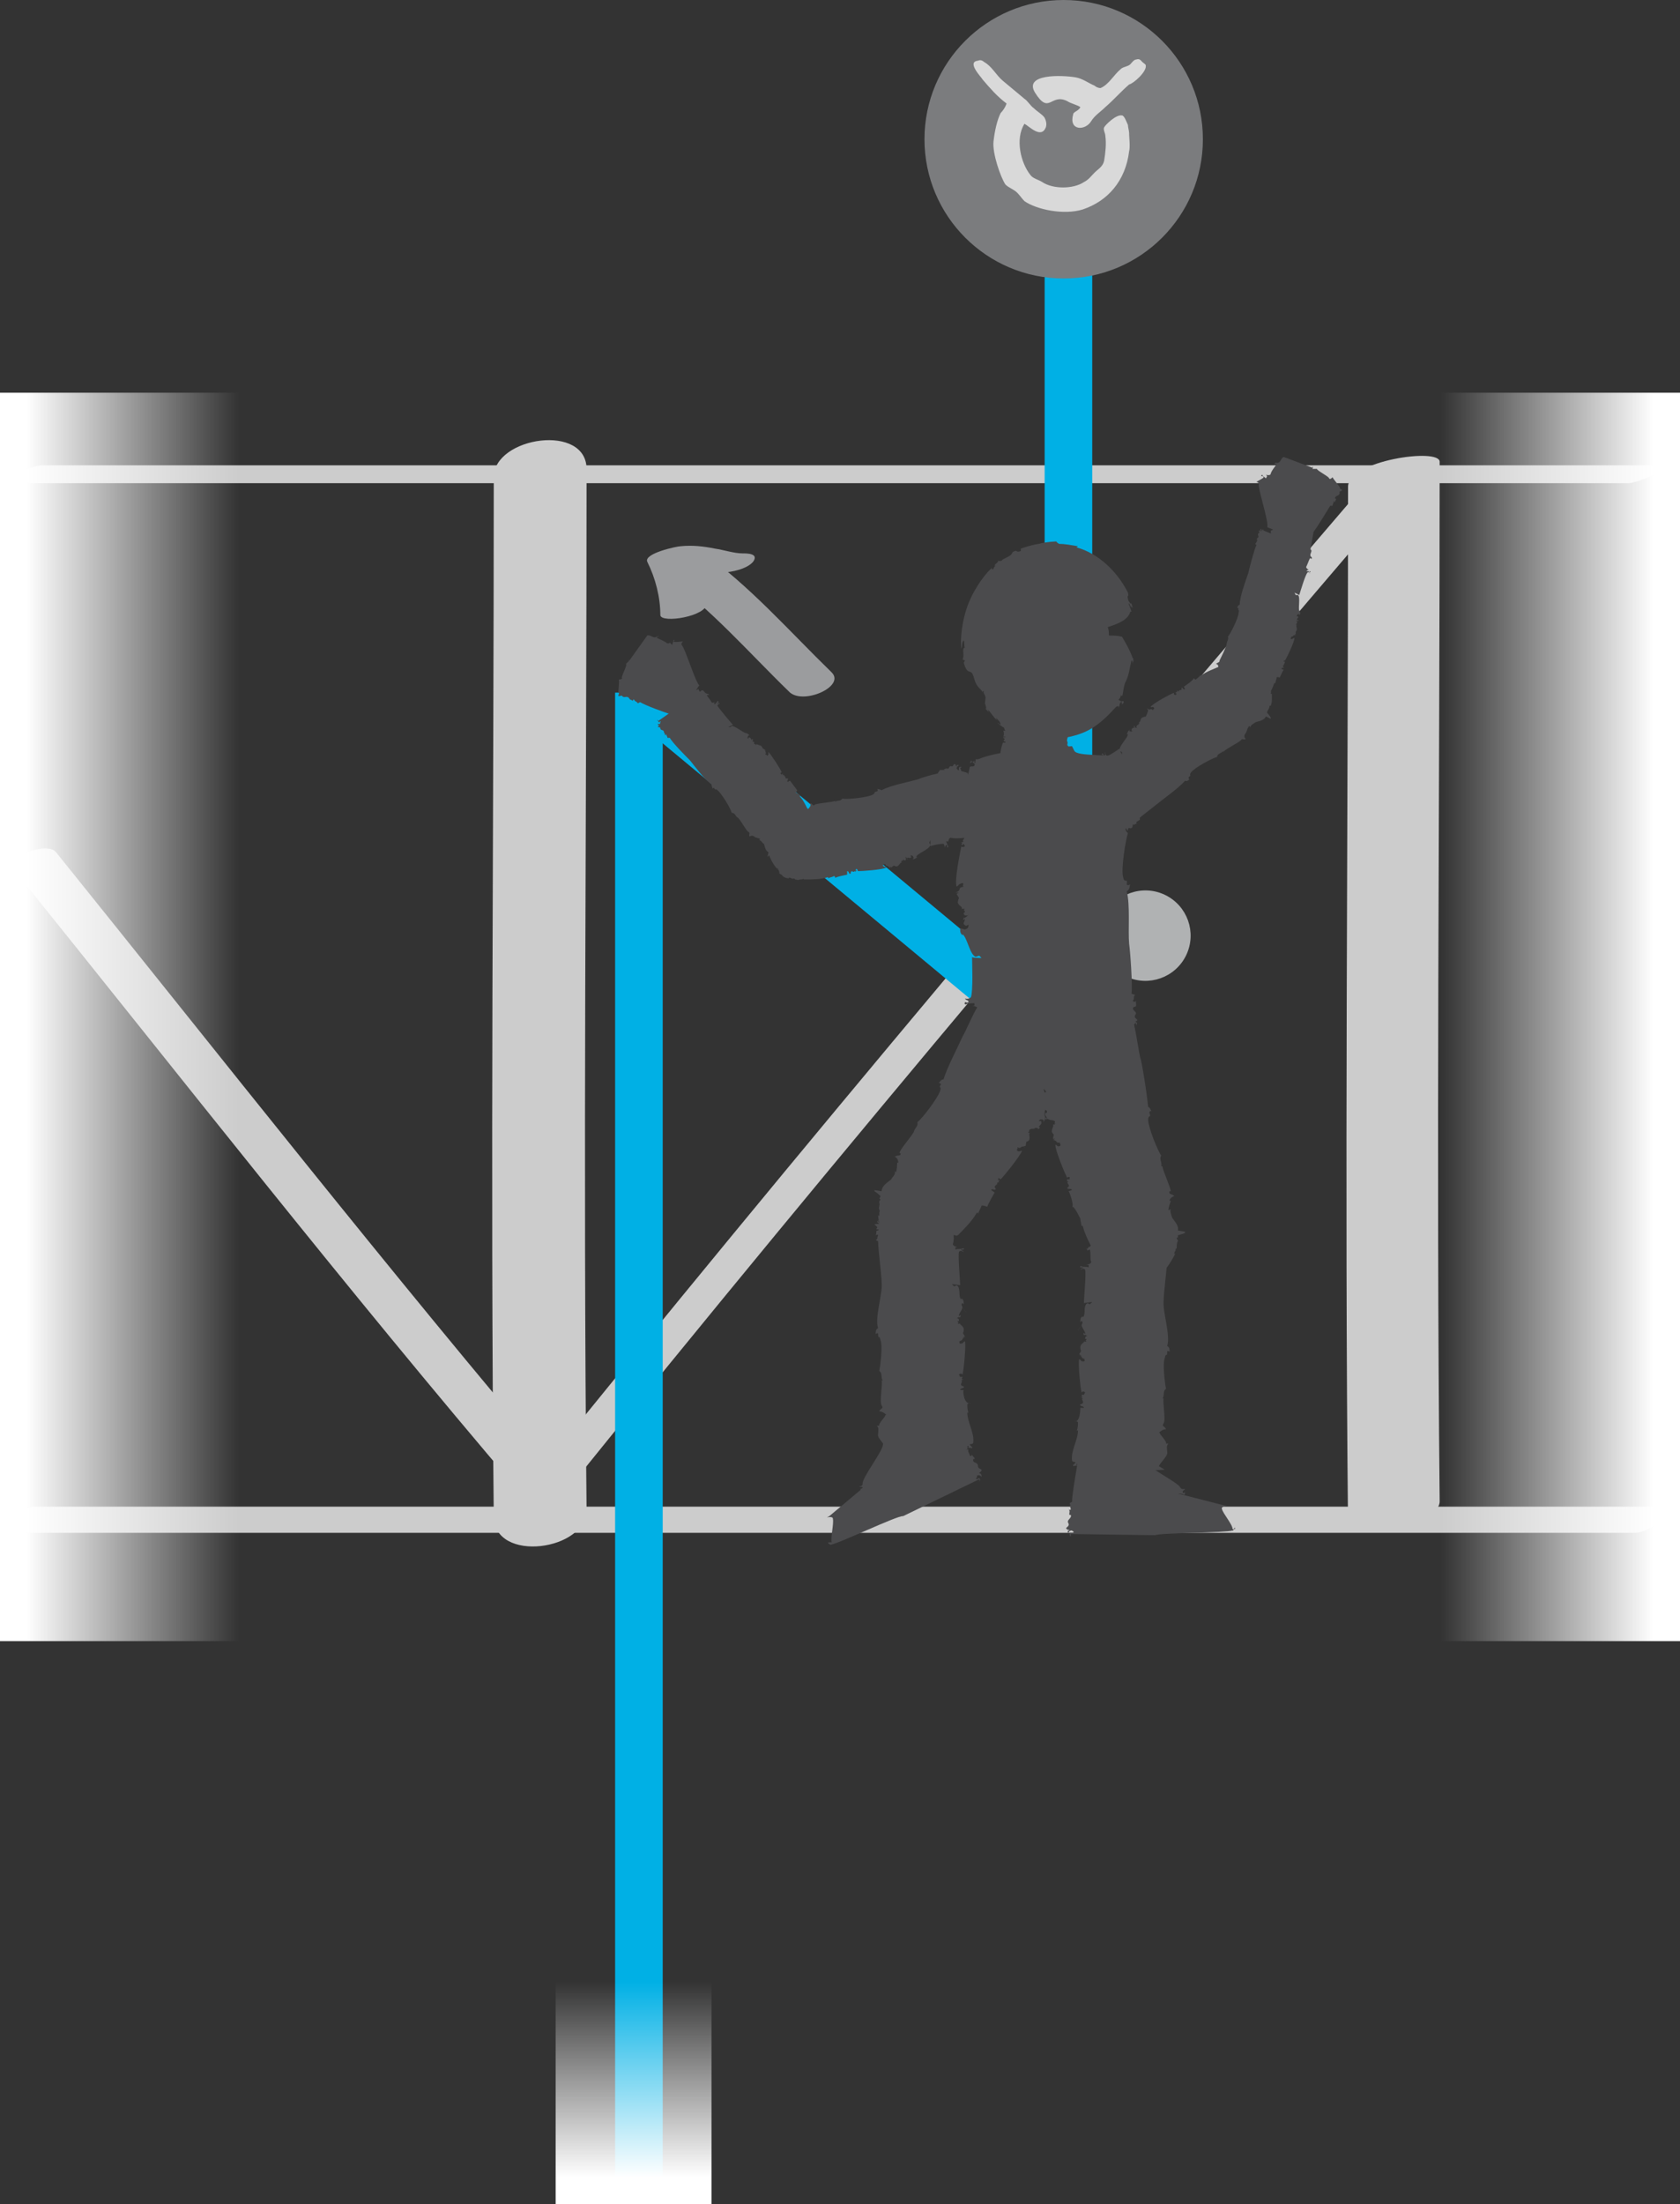
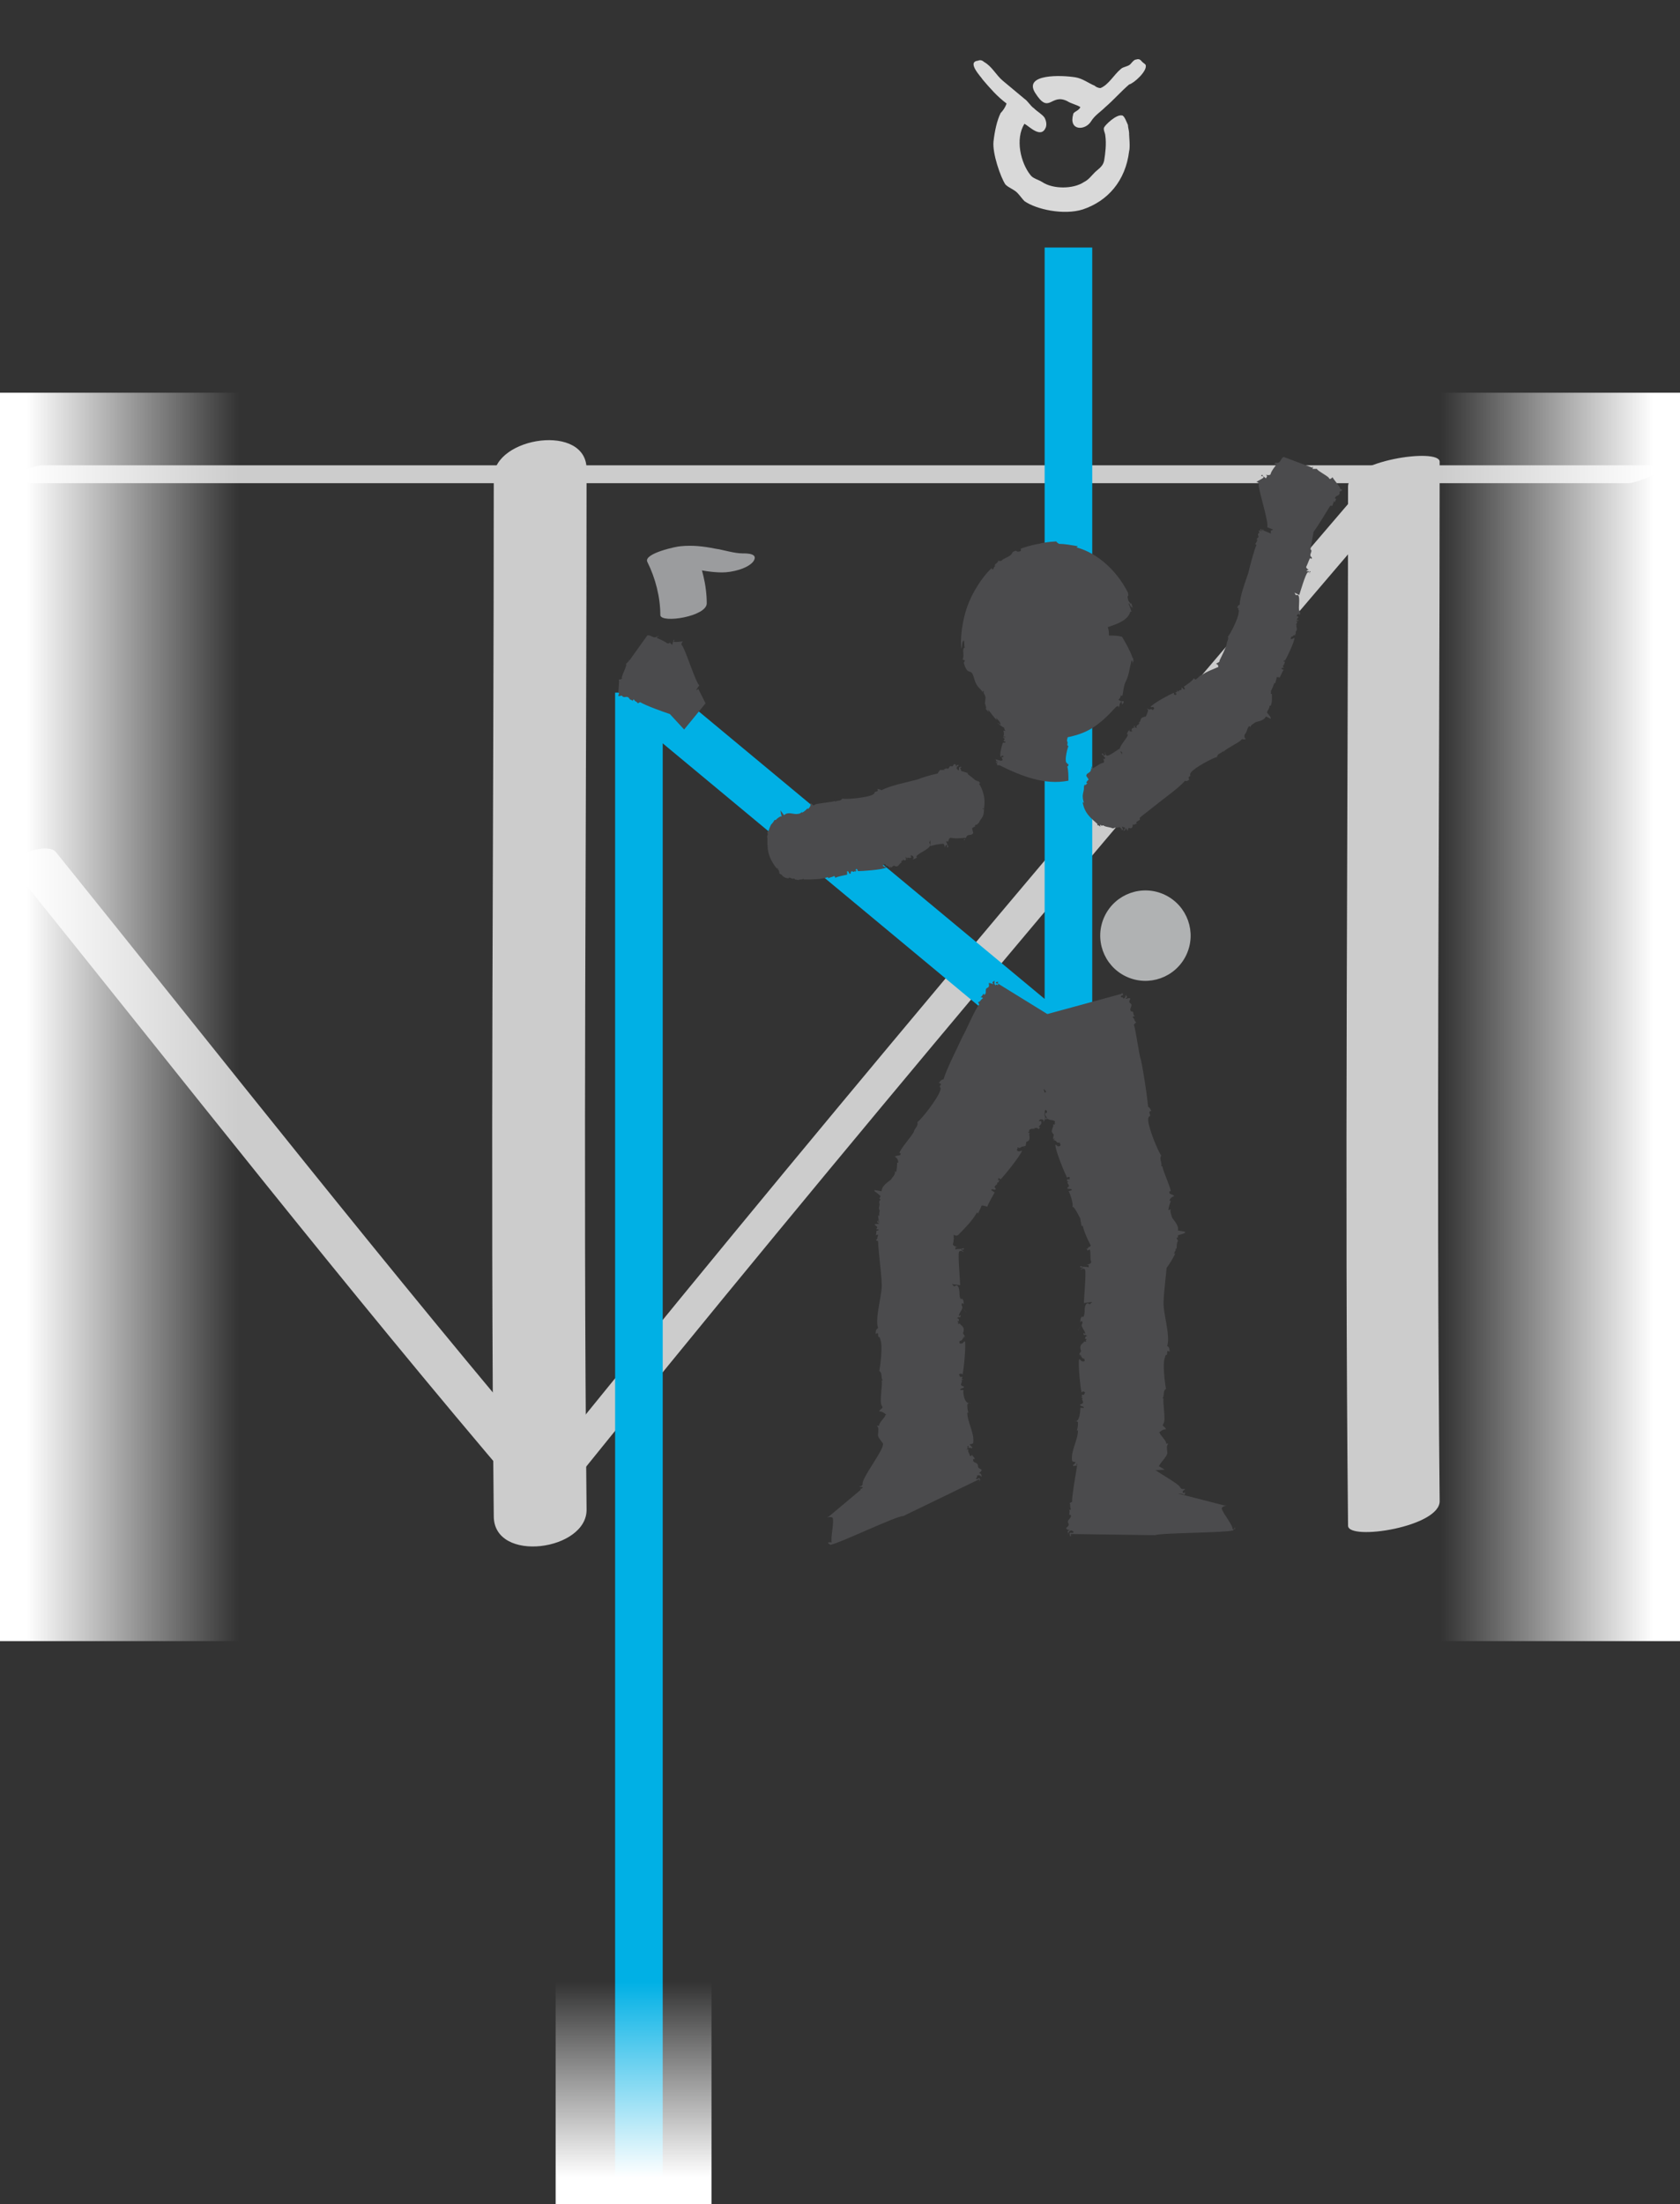
<svg xmlns="http://www.w3.org/2000/svg" version="1.1" id="Calque_1" x="0px" y="0px" viewBox="0 0 141.2 185.2" style="enable-background:new 0 0 141.2 185.2;" xml:space="preserve">
  <rect x="0" y="0" width="141.2" height="185.2" fill="#333333" stroke="none" />
  <style type="text/css">
	.st0{fill:#CCCCCC;}
	.st1{fill:url(#SVGID_1_);}
	.st2{fill:url(#SVGID_2_);}
	.st3{fill:none;stroke:#00B0E5;stroke-width:4;}
	.st4{fill:#9B9C9E;}
	.st5{fill:url(#SVGID_3_);}
	.st6{fill:#7B7C7E;}
	.st7{fill:#D9D9D9;}
	.st8{fill:#B0B2B3;stroke:#B0B2B3;stroke-width:0.4;stroke-miterlimit:10;}
	.st9{fill:#4B4B4D;}
</style>
  <g>
    <g>
      <g>
        <g>
          <path class="st0" d="M139.4,39.1c-45.3,0-90.6,0-135.9,0c-0.8,0-4.3,1.5-2.5,1.5c45.3,0,90.6,0,135.9,0      C137.6,40.6,141.2,39.1,139.4,39.1L139.4,39.1z" />
        </g>
      </g>
      <g>
        <g>
-           <path class="st0" d="M138.9,126.6c-45.3,0-90.6,0-135.9,0c-1.5,0-4.1,2.2-1.5,2.2c45.3,0,90.6,0,135.9,0      C138.8,128.8,141.5,126.6,138.9,126.6L138.9,126.6z" />
-         </g>
+           </g>
      </g>
      <g>
        <g>
          <path class="st0" d="M113.3,40.9c0,29.1-0.3,58.2,0,87.3c0,1.3,7.8,0.1,7.7-2.1c-0.3-29.1,0-58.2,0-87.3      C121,37.6,113.3,38.7,113.3,40.9L113.3,40.9z" />
        </g>
      </g>
      <g>
        <g>
          <path class="st0" d="M41.5,40.1c0,29.1-0.3,58.2,0,87.3c0,4,7.9,2.9,7.8-0.6c-0.3-29.1,0-58.2,0-87.3      C49.4,35.5,41.5,36.7,41.5,40.1L41.5,40.1z" />
        </g>
      </g>
      <g>
        <g>
          <path class="st0" d="M1.1,73c14.1,17.5,28,35.3,42.6,52.4c0.7,0.8,4.4-0.5,3.6-1.4C32.7,106.8,18.8,89.1,4.7,71.6      C4,70.7,0.3,72,1.1,73L1.1,73z" />
        </g>
      </g>
      <g>
        <g>
          <path class="st0" d="M47.6,125.3C70.9,96.4,94.9,68.1,119,39.9c1.1-1.2-2.8-1-3.6,0C91.3,68,67.3,96.4,44.1,125.2      C43,126.5,46.9,126.2,47.6,125.3L47.6,125.3z" />
        </g>
      </g>
      <linearGradient id="SVGID_1_" gradientUnits="userSpaceOnUse" x1="311.041" y1="-232.999" x2="311.041" y2="-215.142" gradientTransform="matrix(0 1 -1 0 -94.029 -225.618)">
        <stop offset="0" style="stop-color:#FFFFFF" />
        <stop offset="1" style="stop-color:#FFFFFF;stop-opacity:0" />
      </linearGradient>
      <rect x="119.2" y="33" class="st1" width="22" height="104.9" />
      <linearGradient id="SVGID_2_" gradientUnits="userSpaceOnUse" x1="-352.316" y1="-103.252" x2="-352.316" y2="-85.395" gradientTransform="matrix(0 -1 1 0 105.481 -266.893)">
        <stop offset="0" style="stop-color:#FFFFFF" />
        <stop offset="1" style="stop-color:#FFFFFF;stop-opacity:0" />
      </linearGradient>
      <rect y="33" class="st2" width="22" height="104.9" />
    </g>
    <polyline class="st3" points="89.8,20.8 89.8,88.2 53.7,58.2  " />
    <polyline class="st3" points="53.7,58.2 53.7,88.6 53.7,184.2  " />
    <g>
      <g>
-         <path class="st4" d="M55.9,48.4c3.9,2.8,7,6.4,10.4,9.7c1.1,1.2,4.8-0.4,3.6-1.6C66.3,53,63,49.2,58.9,46.3     C57.6,45.4,54.2,47.2,55.9,48.4L55.9,48.4z" />
-       </g>
+         </g>
    </g>
    <g>
      <g>
        <path class="st4" d="M59.4,50.7c0-1.5-0.4-3.2-1.1-4.5c-0.9,0.4-1.8,0.9-2.8,1.3c1.7-0.1,3.4,0.6,5.2,0.6c0.8,0,2.1-0.3,2.6-0.9     c0.5-0.7-0.5-0.7-0.9-0.7c-0.7,0-1.6-0.3-2.3-0.4c-1-0.2-1.9-0.3-2.9-0.2c-0.3,0-3.1,0.6-2.8,1.3c0.7,1.4,1.1,3,1.1,4.5     C55.6,52.4,59.4,51.8,59.4,50.7L59.4,50.7z" />
      </g>
    </g>
    <linearGradient id="SVGID_3_" gradientUnits="userSpaceOnUse" x1="53.232" y1="182.971" x2="53.232" y2="166.519">
      <stop offset="0" style="stop-color:#FFFFFF" />
      <stop offset="1" style="stop-color:#FFFFFF;stop-opacity:0" />
    </linearGradient>
    <rect x="46.7" y="165.4" class="st5" width="13.1" height="19.9" />
    <g>
-       <circle class="st6" cx="89.4" cy="11.7" r="11.7" />
      <g>
        <path class="st7" d="M96,5.2c-0.1-0.1-0.2-0.3-0.5-0.2c-0.2,0-0.4,0.3-0.5,0.4c-0.2,0.2-0.6,0.2-0.8,0.4c-0.6,0.5-1,1.3-1.7,1.6     c0,0,0,0,0,0c-0.2,0-0.4-0.1-0.5-0.2c-0.5-0.2-1-0.6-1.6-0.7c-1.2-0.2-4.4-0.3-3.4,1.3c1.2,1.9,1.3,0,2.7,0.7     c0.3,0.2,0.8,0.3,1.1,0.5c-0.1,0.3-0.6,0.4-0.6,0.6c-0.4,1.4,1,1.4,1.5,0.6c0.3-0.5,0.8-0.8,1.2-1.2c0.7-0.6,1.3-1.3,2-1.9     C95.3,7,96.4,6,96.3,5.5C96.3,5.4,96.1,5.3,96,5.2z" />
        <path class="st7" d="M94.9,11.3c0,0,0-0.1,0-0.1c0-0.2-0.1-0.5-0.1-0.7c-0.1-0.2-0.3-0.8-0.5-0.8c-0.5-0.1-1.4,0.8-1.5,1     c-0.1,0.2,0.1,0.5,0.1,0.7c0.1,0.7,0,1.5-0.1,2.1c-0.1,0.5-0.5,0.7-0.8,1c-0.3,0.3-0.5,0.6-0.9,0.8c-0.9,0.6-2.6,0.6-3.5,0     c-0.3-0.2-0.8-0.3-1-0.6c-0.8-1-1.3-3-0.5-4.3c0.4,0.2,1.4,1.3,1.8,0.3c0.1-0.3,0-0.6-0.1-0.8c-0.2-0.3-0.6-0.5-0.9-0.8     c-0.3-0.2-0.5-0.6-0.8-0.8c-0.6-0.5-1.2-1-1.8-1.5c-0.6-0.5-0.9-1.2-1.6-1.6c-0.1-0.1-0.3-0.2-0.5-0.1c-1,0.1,0.3,1.4,0.4,1.6     c0.6,0.7,1.2,1.4,2,2c-0.1,0.3-0.3,0.6-0.5,0.8c-0.3,0.6-0.5,1.5-0.6,2.4c-0.1,1,0.6,3,1,3.6c0.3,0.3,0.7,0.4,1,0.7     c0.2,0.2,0.4,0.5,0.6,0.7c1,0.7,3.3,1.2,4.9,0.7c2.1-0.7,3.6-2.4,3.9-4.9C95,12.4,94.9,11.4,94.9,11.3z" />
      </g>
    </g>
    <g>
      <ellipse transform="matrix(0.429 -0.903 0.903 0.429 -16.108 131.817)" class="st8" cx="96.3" cy="78.7" rx="3.6" ry="3.6" />
      <path class="st9" d="M95,51.4l0.1,0L95,51.1c-0.1-0.3-0.2-0.4-0.1-0.4l0.2,0.4c-0.1-0.3,0-0.1,0.1,0c0-0.1-0.1-0.3-0.1-0.4    c-0.1,0,0,0.1,0,0.1c-0.1-0.1-0.3-0.3-0.3-0.5c-0.1-0.3,0.1-0.1,0-0.5c-0.9-1.8-2.5-3.3-4.3-3.8c0-0.1,0,0,0.1-0.1    c-0.6-0.1-1.1-0.2-1.6-0.2c-0.1-0.1-0.2-0.1-0.2-0.2c0,0-0.7,0-1.5,0.2c-0.7,0.1-1.5,0.4-1.5,0.4l0,0.2c-0.5,0.2-0.2-0.2-0.7,0.1    c-0.1,0.4-0.8,0.5-0.9,0.7c0,0-0.2,0.1-0.3,0c0,0.2-0.2,0.2-0.3,0.4c0,0.1,0.1,0,0.1,0c-0.1,0.1-0.2,0.2-0.2,0.3    c-0.1,0.1-0.2,0-0.1-0.1c-0.4,0.3-1.4,1.5-2,3c-0.6,1.5-0.7,3.2-0.6,3.8c0.1-0.2,0-0.5,0.2-0.7c0.1,0.3,0,0.5,0.1,0.6    c-0.3,0.1,0,0.7-0.2,1l0.2,0.1l-0.1,0.2c0.4,1.3,0.6,0.2,0.9,1.4c0.2,0.7,0.6,0.8,0.7,1.1c0-0.1,0-0.2,0.1-0.1    c-0.1,0.1,0.1,0.3,0.1,0.4c0.1,0.1-0.1,0.9,0,0.6c0,0.1,0.2,0.6,0,0.4c0.1,0.1,0.2,0.3,0.3,0.3l-0.1-0.2c0.4,0.4,0.5,0.7,0.8,0.9    l-0.1-0.2c0.2,0.2,0.4,0.4,0.4,0.6l-0.3-0.2c0.4,0.4,0.7,0.5,1.1,0.7l-0.1-0.1c0.3,0.1,1,0.4,1.8,0.6c0.8,0.2,1.6,0.1,1.8,0    l-0.2-0.2c0.1,0,0.3-0.1,0.4-0.1c0,0-0.2,0.5-0.2,0.5c0.4,0,1.8-0.1,3-0.7c1.2-0.6,2.1-1.7,2.4-2c0.3-0.2,0.2,0.1,0.2,0.1    c0.2-0.4,0-0.2,0.2-0.5c0.1-0.1,0.1,0.1,0.1,0.2c0.1-0.1,0.2-0.2,0.1-0.3c-0.2,0.1-0.2,0-0.4-0.1c0.1-0.1,0.2-0.2,0.2-0.4l0.1,0.1    c0.1-0.1,0.1-0.8,0.3-1.2c0.3-0.6,0.3-1,0.5-1.8c0.1,0,0.1,0.2,0.1,0.4c0-0.1,0-0.3,0.1-0.4c-0.1,0.2,0-0.3-0.1-0.2    c-0.2-0.6-0.6-1.3-0.9-1.8c-0.1,0-0.2-0.1-1.1-0.1c0-0.2,0-0.5-0.1-0.7C94,52.4,94.8,52.1,95,51.4z" />
      <path class="st9" d="M84.9,59.9c0,0,0.1,0.1,0.1,0.1c0,0.1-0.2,0-0.2,0.1c-0.1,0.3-0.3,0.6-0.3,1c0,0,0,0-0.1,0    c0,0.1,0,0.2,0.1,0.3c-0.1,0-0.1,0-0.2,0c0.1,0,0.1,0.5,0,0.5l0.2,0c0,0.1-0.2,0-0.2,0.1c0.3,0.1,0,0.2,0.1,0.2c0,0,0,0-0.1,0    c0.1,0,0,0,0.1,0.1c0,0,0,0,0.1,0l0,0.1c-0.1,0-0.1,0-0.2,0c-0.1,0.2-0.3,1-0.2,1.2c0.1,0,0-0.1,0.2-0.1c0.1,0.1,0,0.1,0.1,0.1    c-0.3,0-0.1,0.1-0.3,0.1l0.2,0l-0.1,0c0.1,0.2,0.1,0.1,0,0.2c0,0.1-0.4-0.1-0.6-0.1c0,0,0,0,0.1,0c-0.1,0,0.1,0.1,0,0.1    c0,0,0,0.1,0.2,0.1c-0.1,0-0.1,0.1-0.2,0c0,0,0,0.1,0,0.1l0.1,0c0,0.1,0,0.1,0,0.2c0,0,0,0,0.1,0c0,0,0,0,0.1,0l0,0c0,0,0,0,0,0    c1.8,0.9,3.8,1.7,5.8,1.3c0-0.4,0-0.9-0.1-1.2c0.1,0,0.1-0.1,0.1-0.2c-0.1,0-0.1,0-0.1,0c0-0.2-0.1,0-0.1-0.2    c-0.1-0.2,0.1-1.1,0.2-1.3c-0.2-0.1,0-0.2-0.1-0.4l0,0c-0.1-0.1,0.2-0.7,0.1-0.9l0,0c-0.1-0.1,0.1-0.1,0.2-0.2    c-0.2,0-0.3-0.1-0.3-0.2l0,0c0-0.1-0.2-0.2-0.2-0.3l0.1,0c-0.1-0.1-0.1-0.2-0.1-0.3c0.1-0.1,0.3-0.3,0.1-0.5l0.3-0.1l0,0    c0,0-3.8-0.5-4.6-0.3l-0.1,0l0,0c-0.1,0,0.1,0.1,0,0.1l0-0.1C85,60,85,59.9,84.9,59.9C84.9,59.9,84.9,59.9,84.9,59.9    C84.9,60,84.9,59.9,84.9,59.9z" />
-       <path class="st9" d="M95.6,85.7c-0.1-0.1-0.3-0.2-0.2-0.4l0,0c0.3-0.3-0.4-0.4-0.1-0.7l0.1,0c0.2-0.1,0-0.3,0.1-0.5    c-0.1,0.1-0.2,0.1-0.3,0c0.2-0.2,0-0.3,0.2-0.5l-0.3-0.1c0.1-0.7-0.1-3.5-0.2-4.2l0,0c-0.1-1.1,0.1-3.3-0.2-4.4    c0.3-0.2,0.2-0.4,0.3-0.6c-0.1,0.1-0.3,0.1-0.3,0c0.1-0.6-0.2,0-0.3-0.6c-0.2-0.6,0.2-3.1,0.4-3.7c-0.4-0.3-0.1-0.7-0.3-1l0.1,0    c-0.1-0.3,0.3-2.2,0.2-2.5l-0.1,0.1c-0.2-0.3,0.2-0.3,0.3-0.6c-0.4,0.1-0.6-0.2-0.7-0.3h0.1c-0.1-0.2-0.4-0.5-0.5-0.8l0.2,0    c-0.2-0.2-0.8-1.1-0.8-1.2c0.1-0.4-2.7-0.1-3-0.6l-0.2-0.4L86.6,63c0,0-2.7,0.1-4.4,0.8l-0.2,0l0,0.1c-0.1,0.2,0.1,0.2-0.1,0.2    l0-0.2c-0.1,0.2-0.2,0.1-0.3,0c0,0.1,0,0.1-0.1,0.2c0.1,0,0.1,0,0.2-0.1c0.1,0.1,0.3,0.2,0.2,0.3c0,0.2-0.4,0-0.4,0.2    c-0.2,1-0.5,1.9-0.5,2.9c-0.1,0-0.1,0-0.1,0c0.1,0.3,0,0.6,0.1,0.8c-0.1,0.1-0.2,0.1-0.3,0.1c0.2-0.1,0.1,1.5,0.1,1.5l0.4,0    c0,0.3-0.5,0.1-0.4,0.4c0.6,0.1-0.1,0.5,0.2,0.5c0,0-0.1,0.1-0.3,0.1c0.3,0,0.1,0.1,0.1,0.2c0.1,0,0.1,0,0.2-0.1l0.1,0.2    c-0.1,0.1-0.3,0.1-0.3,0c-0.1,0.5-0.6,2.9-0.4,3.4c0.2-0.1,0.1-0.2,0.5-0.3c0.2,0.1-0.1,0.2,0.1,0.3c-0.6,0.1-0.1,0.3-0.7,0.5    l0.3,0l-0.2,0.1c0.3,0.6,0.2,0.1,0.1,0.7c0,0.3,0.5,0.4,0.3,0.6c0,0,0.2-0.1,0.3,0c-0.3,0,0.2,0.2-0.1,0.3c0,0.1,0,0.3,0.4,0.2    c-0.2,0.1-0.3,0.3-0.4,0.2c0,0.1-0.1,0.2,0,0.2l0.1-0.1c0,0.3-0.3,0.4,0.1,0.6l0.2-0.1c0,0.2,0,0.3-0.3,0.4L80.7,78    c0,0.3,0,0.4,0.2,0.6l0-0.1c0.4,0.3,0.6,1.7,1.1,1.9l0.3-0.1l0.2,0.2c0,0-0.9,0-0.8-0.1c0,0.5,0.1,2.9-0.1,3.4    c-0.2,0.2-0.5,0.1-0.5,0.1c0.1,0.2,0.3,0.1,0.3,0.3c-0.1,0.1-0.2,0-0.3,0c0,0.1-0.1,0.2,0.1,0.2c0.1-0.1,0.5-0.1,0.7-0.1l0,0.2    l-0.2,0c0,0,0.6,0.1,0.5,0.3c-0.1,0.4-0.1,0.8-0.1,1.2c-0.1,0-0.2-0.1-0.3-0.2c0,0.1,0,0.1-0.1,0.2c0.2-0.1,0.2,0.2,0.3,0.1    c0.5,0.2,0,0.7,0.4,0.9l1.7-0.1c0.1,0.4,0.4,1.3,1,2c0.6,0.8,1.5,1.4,1.9,1.5c-0.1-0.1-0.3-0.2-0.3-0.3c0.2,0,0.2,0.2,0.3,0.1    c0,0.2,0.4,0.2,0.4,0.4l0.1-0.1l0.1,0.1c0.8,0.1,0.2,0,0.9,0.2c0.4,0.1,0.6-0.1,0.8,0c0,0-0.1-0.1,0-0.1c0,0.1,0.3-0.1,0.3,0    c0.1,0,0.4,0,0.3-0.1c0.1,0.1,0.4,0,0.2,0.1c0.1,0,0.2,0,0.3-0.1l-0.1,0c0.3-0.1,0.5-0.1,0.7-0.2l-0.1,0c0.2-0.1,0.3-0.1,0.5-0.1    l-0.2,0.1c0.3-0.1,0.5-0.2,0.7-0.4l-0.1,0c0.1-0.1,0.5-0.5,0.8-0.9c0.3-0.4,0.5-0.9,0.5-1.1l-0.1,0.1c0-0.1,0-0.2,0-0.3    c0,0,0.2,0.3,0.2,0.3c0.1-0.2,0.4-1,0.4-1.8l1.7-0.1c0,0.1,0,0.2-0.1,0.2c0.1,0,0.2-0.2,0.1-0.3l-0.3,0c-0.1-0.2,0.2-0.1,0.2-0.2    c0.3,0,0.3,0.1,0.3,0.3c0-0.1,0.2-0.3-0.1-0.3C95.3,85.8,95.5,85.9,95.6,85.7z" />
      <path class="st9" d="M59.3,59.1l-0.6-1.2l-0.2,0.1c0,0,0.3-0.5,0.3-0.4c-0.3-0.1-1.2-3.1-1.5-3.4c-0.1-0.1,0.1-0.3,0.1-0.3    c-0.2,0-0.7,0.1-0.8,0c0,0,0.1-0.1,0.1-0.1c-0.1,0-0.1-0.1-0.1,0c0,0.1-0.1,0.3-0.1,0.4L56.3,54l0.1-0.1c0,0-0.2,0.3-0.4,0.1    c-0.3-0.2-0.6-0.3-0.8-0.4c0-0.1,0.1-0.1,0.2-0.1c0,0-0.1,0-0.1-0.1c0,0.2-0.2,0-0.1,0.1c-0.3,0.2-0.5-0.2-0.8-0.1l-1.5,2.1    c-0.1,0-0.1-0.1-0.1-0.1c0,0.1,0.1,0.2,0.1,0.1l-0.3,0.3c0.2,0-0.5,1.2-0.3,1.2c-0.1,0.1-0.2,0.1-0.3,0.1c0.1,0.1-0.1,1.3,0,1.1    c0.1,0.1-0.1,0.2,0,0.3c0.1,0,0.3-0.1,0.3,0l0,0c0.2,0.2,0.4-0.1,0.6,0.2l0,0c0,0.1,0.2,0.1,0.3,0.2c0,0,0-0.2,0.1-0.1    c0.1,0.2,0.2,0.1,0.3,0.3l0.2-0.1c0.5,0.3,1.9,0.8,2.5,1l1.2,1.3" />
      <path class="st9" d="M106.9,46l-0.1-1.4l0.2-0.1c0,0-0.5-0.2-0.5-0.2c0.2-0.3-0.8-3.3-0.7-3.6c0-0.2-0.2-0.2-0.2-0.2    c0.1-0.1,0.6-0.3,0.6-0.4c0-0.1-0.1-0.1-0.2-0.1c0,0,0-0.1,0.1-0.1c0,0.1,0.2,0.2,0.3,0.3l0.1-0.2l-0.1-0.1c0,0,0.4,0.1,0.4-0.1    c0.1-0.3,0.3-0.5,0.5-0.8c-0.1,0-0.1,0-0.2,0c0,0,0.1-0.1,0-0.1c0.1,0.1,0.1-0.1,0.2,0c0.4,0,0.3-0.4,0.6-0.5l2.4,0.9    c0-0.1,0.1-0.1,0-0.1c0.1,0.1,0,0.2,0,0.2l0.4,0c-0.1,0.1,1.1,0.7,1,0.8c0.1,0.1,0.2,0,0.3-0.1c0,0.1,0.8,1,0.6,0.9    c0,0.1,0.2,0.1,0.2,0.2c-0.1,0.1-0.3,0.1-0.2,0.2l0,0c0,0.3-0.4,0.2-0.4,0.5l0.1,0c0,0.1-0.1,0.2-0.1,0.3c0,0-0.1-0.1-0.1-0.1    c0,0.2-0.1,0.2-0.1,0.4l-0.2,0c-0.3,0.5-1.1,1.8-1.4,2.2l-0.3,1.7" />
      <path class="st9" d="M74.2,121.3c0.2,0.4-1.8,2.9-1.7,3.4c0,0.2-0.3,0.2-0.3,0.2c0.2,0.1,0.3,0,0.3,0.1c0,0.1-0.2,0.1-0.2,0.1    c0.1,0.1,0,0.2,0.1,0.1c0-0.1,0.3-0.2,0.4-0.4l-3.1,2.6l-0.2,0.1c0,0,0.5-0.1,0.5,0.1c0.1,0.4-0.2,1.6-0.1,2c-0.1,0-0.2,0-0.3,0    c0,0.1,0.1,0.1,0,0.2c0.1-0.2,0.2,0.1,0.2,0c0.5,0,5.7-2.5,6.1-2.4l6.4-3.1c0,0.1,0.1,0.2,0,0.2c0.1-0.1,0.1-0.2,0-0.3l-0.2,0.1    c-0.2-0.1,0.1-0.1,0-0.3c0.2-0.1,0.3,0,0.4,0.1c0-0.1,0-0.3-0.2-0.3c0-0.1,0.2-0.1,0.2-0.3c-0.1-0.1-0.3-0.1-0.3-0.3l0,0    c0-0.4-0.5-0.2-0.4-0.6l0.1,0c0.1-0.1-0.2-0.2-0.2-0.4c0,0.1-0.1,0.2-0.2,0.1c0-0.2-0.2-0.3-0.1-0.5l-0.2,0    c-0.3-0.6-1.9-2.9-2.3-3.5l0,0" />
      <path class="st9" d="M83,101.4c-0.1,0,0.6-1.2,0.6-1.2l-0.3-0.2c0.1-0.2,0.3,0.1,0.4-0.1c-0.3-0.3,0.2-0.3,0.1-0.5    c0,0,0.1-0.1,0.2,0c-0.2-0.2,0-0.1,0-0.2c0-0.1-0.1,0-0.1,0l0-0.2c0.1,0,0.2,0.1,0.2,0.1c0.3-0.3,1.6-1.9,1.8-2.4    c-0.2,0-0.2,0.1-0.4,0c-0.1-0.2,0.1-0.1,0-0.3c0.4,0.2,0.2-0.2,0.7,0L86,96.3l0.2,0c0.1-0.6,0-0.2,0.3-0.5    c0.1-0.3-0.1-0.6,0.1-0.6c0,0-0.2,0-0.2-0.1c0.2,0.1,0-0.2,0.2-0.2c0-0.1,0.6,0,0.3-0.1c0.1,0,0.3-0.1,0.4,0.1    c0-0.1,0.1-0.1,0.1-0.2l-0.1,0c0.1-0.2,0.3-0.2,0.2-0.5l-0.2,0c0.1-0.1,0.1-0.2,0.4-0.1v0.2c0.1-0.2,0.2-0.3,0.1-0.6l0,0.1    c-0.1-0.4,0.4-1.6,0.2-2l-0.2,0l-0.1-0.3c0,0,0.6,0.5,0.5,0.5c0.2-0.4,1.2-2.3,1.6-2.5c0.2-0.1,0.3,0.2,0.3,0.2    c0-0.2-0.2-0.2-0.1-0.3c0.1,0,0.1,0.1,0.2,0.1c0-0.1,0.1-0.1,0-0.2c-0.1,0-0.3-0.2-0.5-0.2l0.1-0.2l0.1,0.1c0,0-0.3-0.4-0.2-0.5    c0.3-0.2,0.4-0.6,0.6-0.9c0.1,0.1,0.1,0.2,0.1,0.3c0,0,0.1-0.1,0.1-0.1c-0.2,0,0-0.2-0.1-0.2c-0.2-0.5,0.3-0.5,0.2-0.8l-6.8-4.2    c0.1,0,0.1-0.1,0.1-0.1c-0.1,0-0.2,0-0.2,0.1l0.2,0.1c0,0.2-0.2-0.1-0.2,0.1c-0.2-0.1-0.1-0.3-0.1-0.4c-0.1,0.1-0.3,0.1-0.1,0.3    c-0.1,0-0.2-0.1-0.4-0.1c0,0.1,0.1,0.3-0.1,0.4l0,0c-0.3,0.1,0,0.5-0.3,0.6l0-0.1c-0.1,0-0.1,0.2-0.3,0.3c0.1,0,0.2,0,0.2,0.1    c-0.2,0.1-0.2,0.3-0.4,0.3l0.1,0.2c-0.4,0.5-1.1,2.2-1.4,2.7l0,0c-0.4,0.9-1.3,2.6-1.6,3.6c-0.2,0-0.3,0.2-0.4,0.3    c0.1,0,0.2,0.1,0.2,0.1c-0.3,0.4,0.1,0.1-0.1,0.6c-0.2,0.6-1.5,2.3-1.9,2.6c0.1,0.4-0.3,0.5-0.3,0.9l0-0.1    c-0.1,0.3-1.2,1.5-1.2,1.8l0.1,0c0,0.3-0.2,0.1-0.5,0.3c0.3,0.1,0.3,0.5,0.3,0.5l-0.1,0c0,0.1,0,0.6-0.1,0.8l-0.1-0.1    c0.1,0.3-0.2,0.5-0.3,0.7c-0.2,0.2-0.8,0.5-0.8,1l-0.6-0.1l0,0.1c0,0,0.2,0.1,0.5,0.4c0,0.1-0.1,0.2-0.1,0.2l0.1,0.1    c-0.1,0.2-0.1,0-0.1,0.3c0.1,0.1-0.1,0.4,0,0.5c0,0,0,0.1,0,0.1c0.1,0,0,0.1,0,0.2c0,0,0,0,0,0c0,0.1,0,0.1,0,0.2    c0,0.1,0,0.1-0.1,0c0,0.2,0.1,0.9,0.4,1.5c0.3,0.6,0.9,1.1,1.1,1.3c0-0.1-0.2-0.1-0.2-0.3c0.1,0.1,0.1,0.1,0.2,0.1    c0,0.1,0.2,0.2,0.2,0.4l0.1,0l0,0.1c0.5,0.2,0.1,0.1,0.6,0.3c0.3,0.1,0.4,0,0.6,0.1c0,0-0.1-0.1,0-0.1c0,0.1,0.2,0,0.2,0.1    c0.1,0,0.3,0,0.2-0.1c0,0.1,0.2,0.1,0.1,0.1c0.1,0,0.1,0,0.2,0l-0.1,0c0.2,0,0.4,0,0.5,0l-0.1,0c0.1,0,0.2,0,0.3,0l-0.1,0.1    c0.2,0,0.4-0.1,0.5-0.2l-0.1,0c0.1-0.1,0.4-0.2,0.7-0.5c0.3-0.2,0.4-0.5,0.5-0.6l-0.1,0c0-0.1,0-0.1,0.1-0.2c0,0,0.1,0.2,0.1,0.2    c0,0,0.1-0.1,0.1-0.2l0,0l0-0.1c0.1-0.1,0-0.2,0.1-0.1l-0.1,0.1c0.1-0.1,0.1,0,0.2,0.1c0,0,0.1-0.1,0.2-0.1c0-0.1-0.1,0-0.1,0    c0-0.1-0.1-0.3,0-0.3c0.1-0.1,0.2,0.1,0.4,0c0.6-0.6,1.2-1.2,1.6-1.9c0.1,0,0.1,0,0.1,0.1c0.1-0.3,0.2-0.4,0.3-0.7    C82.8,101.3,82.9,101.4,83,101.4z" />
      <path class="st9" d="M81,116.8l-0.3,0c0-0.2,0.4-0.1,0.3-0.3c-0.5-0.1,0-0.4-0.2-0.5c0,0,0.1-0.1,0.2-0.1c-0.3,0-0.1-0.1-0.1-0.2    c-0.1,0-0.1,0-0.2,0l-0.1-0.2c0.1-0.1,0.2-0.1,0.3,0c0.1-0.4,0.3-2.4,0.2-2.8c-0.2,0.1-0.1,0.2-0.4,0.2c-0.2-0.1,0.1-0.2-0.1-0.2    c0.5-0.1,0.1-0.3,0.6-0.3l-0.3,0l0.2-0.1c-0.3-0.5-0.1-0.1-0.1-0.6c0-0.3-0.4-0.4-0.3-0.5c0,0-0.2,0.1-0.2,0    c0.2,0-0.2-0.2,0.1-0.2c0-0.1,0-0.3-0.3-0.2c0.2,0,0.2-0.2,0.4-0.1c0-0.1,0.1-0.1,0-0.2l-0.1,0.1c-0.1-0.2,0.5-0.7,0.2-0.9    l0.4,0.6c0-0.1-0.6-0.7-0.3-0.8l0.1,0.1c0-0.2,0-0.4-0.2-0.5l0,0.1c-0.3-0.2,0-1-0.4-1.2l-0.2,0.1l-0.2-0.2c0,0,0.8,0.1,0.7,0.1    c0-0.4-0.2-2.5-0.1-2.8c0.1-0.2,0.4,0,0.4,0c-0.1-0.2-0.3-0.1-0.2-0.2c0,0,0.2,0,0.2,0c0-0.1,0.1-0.1-0.1-0.1    c-0.1,0.1-0.4,0-0.6,0.1l0-0.2l0.2,0c0,0-0.5-0.1-0.4-0.3c0.1-0.3,0-0.7,0.1-1c0.1,0,0.2,0.1,0.2,0.1c0,0,0-0.1,0.1-0.2    c-0.2,0.1-0.1-0.1-0.2-0.1c-0.5-0.2,0-0.6-0.4-0.8l-6,0.1c0-0.1,0-0.1,0.1-0.2c-0.1,0-0.2,0.2-0.1,0.2l0.3,0    c0.1,0.2-0.2,0-0.1,0.2c-0.2,0-0.3-0.1-0.3-0.3c0,0.1-0.2,0.2,0.1,0.3c-0.1,0.1-0.3,0-0.4,0.1c0.1,0.1,0.3,0.2,0.2,0.3l0,0    c-0.2,0.2,0.3,0,0.1,0.2l-0.1,0c-0.1,0.1,0,0.2-0.1,0.4c0,0,0.2-0.1,0.2,0c-0.1,0.2,0,0.3-0.2,0.4l0.2,0.1c0,0.6,0.3,2.9,0.3,3.5    l0,0c0.1,0.9-0.6,2.9-0.3,3.8c-0.2,0.1-0.2,0.3-0.2,0.5c0.1-0.1,0.2-0.1,0.2,0c0,0.5,0.1,0,0.2,0.5c0.2,0.5,0,2.1-0.1,2.6    c0.3,0.2,0.1,0.6,0.3,0.8l-0.1,0c0.1,0.3-0.2,1.8,0,2.1l0,0c0.2,0.3-0.1,0.2-0.2,0.5c0.3,0,0.5,0.2,0.6,0.3l-0.1,0    c0.1,0.1-0.6,0.7-0.5,0.9l-0.2,0c0.2,0.2,0.1,0.5,0.1,0.7c-0.1,0.3,0.5,0.8,0.7,1.2l-0.5,0.3l0.1,0c0,0,5.7,0.4,7-0.2l0.2,0l0-0.1    c0.1-0.1-0.1-0.2,0.1-0.2l0,0.2c0.1-0.1,0.2,0,0.3,0c0-0.1,0-0.1,0.1-0.1c-0.1,0-0.1,0-0.1,0c-0.1-0.1-0.2-0.2-0.2-0.2    c0-0.1,0.3,0,0.3-0.2c0.1-0.8-0.5-1.7-0.5-2.5c0.1,0,0.1,0,0.1,0c-0.1-0.2-0.1-0.5-0.1-0.7c0.1-0.1,0.2-0.1,0.3-0.1    C81,118.1,80.9,116.8,81,116.8z" />
      <path class="st9" d="M81.2,70.4c0.1-0.4,0.4-0.1,0.6-0.4l-0.1-0.4c0,0,0,0,0,0l0,0v0c0.1-0.1,0.2-0.1,0.3-0.2l-0.1,0    c0.1-0.1,0.1-0.1,0.2-0.1L82,69.4c0.1-0.1,0.2-0.2,0.3-0.3l0,0c0-0.1,0.2-0.3,0.3-0.5c0.1-0.2,0.1-0.5,0.1-0.6l-0.1,0    c0,0,0-0.1,0-0.1c0,0,0.1,0.1,0.1,0.1c0-0.1,0.1-0.6,0-1.1c-0.1-0.5-0.3-0.9-0.4-1c0-0.1,0.1-0.1,0.1-0.1c-0.1-0.1-0.1,0-0.1-0.1    c0,0,0,0,0,0c0,0-0.1-0.1-0.1-0.1c0,0.1,0,0.1,0,0.1c0,0-0.1-0.1-0.1-0.1l0,0c0,0-0.1,0-0.2-0.1c-0.2-0.2-0.4-0.3-0.6-0.5    c0,0,0.1,0,0.1,0c0,0-0.1,0-0.1-0.1c0,0.1-0.1,0-0.1,0c-0.1,0-0.3-0.1-0.4-0.1l-0.1-0.3c0,0,0.1,0,0.1,0c0-0.1-0.1-0.1-0.2,0    l0,0.2c-0.1,0.1-0.1-0.1-0.2-0.1c0-0.2,0.1-0.2,0.2-0.3c-0.1,0-0.2-0.1-0.2,0.1c-0.1,0,0-0.2-0.2-0.2c-0.1,0.1-0.1,0.2-0.2,0.2    l0,0c-0.2-0.1-0.2,0.1-0.3,0.2l0,0c-0.1,0,0-0.1-0.1,0c0,0,0,0,0,0l0,0c-0.1-0.1-0.2,0.1-0.3,0c0,0,0.1,0.1,0.1,0.1    c0,0-0.1,0-0.1,0c-0.1,0-0.2,0-0.3,0L78.8,65c-0.5,0.1-1.2,0.3-1.7,0.5l0,0c-0.7,0.2-2.3,0.5-3,0.9c-0.2-0.1-0.3-0.1-0.4-0.1    c0.1,0,0.1,0.2,0,0.2c-0.4,0.1,0,0.1-0.4,0.3c-0.4,0.2-2.1,0.4-2.5,0.3c-0.2,0.3-0.5,0.1-0.6,0.3l0-0.1c-0.2,0.1-1.5,0.2-1.7,0.3    l0,0c-0.2,0.2-0.2-0.1-0.4-0.1c0.1,0.2-0.1,0.4-0.2,0.5l0-0.1c-0.1,0.1-0.3,0.3-0.5,0.4l0-0.1c-0.1,0.2-0.4,0.2-0.5,0.2    c-0.3,0-0.7-0.2-1,0.1l-0.3-0.4l0,0c0,0,0,0.2,0.1,0.5c0,0,0,0-0.1,0c0,0,0,0,0,0c-0.2,0.1-0.3,0.2-0.4,0.3c0,0-0.1,0-0.1,0    c0,0-0.1,0.2-0.3,0.4c-0.1,0.2-0.2,0.5-0.2,0.5l0,0c-0.1,0.2-0.1,0-0.1,0.2c0.1,0.1-0.1,0.3,0,0.4c0,0,0,0.1,0,0.1    c0,0,0,0.1,0,0.2c0,0,0,0,0,0c0,0,0,0.1,0,0.1c0,0,0,0.1,0,0c0,0.2,0,0.7,0.2,1.2c0.2,0.5,0.5,0.9,0.7,1.1c0-0.1-0.1-0.1-0.1-0.2    c0.1,0.1,0.1,0.1,0.1,0.1c0,0.1,0.1,0.2,0.1,0.3l0,0l0,0.1c0.4,0.2,0.1,0.1,0.4,0.3c0.2,0.1,0.3,0.1,0.4,0.1c0,0,0-0.1,0-0.1    c0,0.1,0.1,0,0.2,0.1c0,0,0.2,0.1,0.2,0c0,0,0.2,0.1,0.1,0.1c0.1,0,0.1,0,0.1,0l-0.1,0c0.2,0,0.3,0.1,0.4,0l-0.1,0    c0.1,0,0.1,0,0.1,0c0,0,0,0,0,0c0,0,0.1,0,0.1,0l-0.1,0c0,0,0.1,0,0.1,0l0,0c0,0,0,0,0,0c0.1,0,0.2,0,0.2-0.1c0,0,0,0.1,0.1,0.1    c0.7,0,1.4,0,2-0.2c0,0.1,0,0.1,0,0.1c0.2-0.1,0.4-0.1,0.5-0.2c0.1,0.1,0.1,0.1,0.1,0.2c-0.1-0.1,1-0.3,1-0.3l0-0.3    c0.2,0,0.1,0.3,0.3,0.2c0-0.4,0.3,0,0.3-0.2c0,0,0.1,0,0.1,0.1c0-0.2,0.1-0.1,0.1-0.1c0-0.1,0,0-0.1-0.1l0.1-0.1    c0.1,0.1,0.1,0.2,0.1,0.2c0.3,0,2-0.1,2.4-0.3c-0.1-0.1-0.2,0-0.3-0.2c0.1-0.2,0.1,0,0.2-0.1c0.1,0.3,0.2,0,0.4,0.4l0-0.2l0.1,0.1    c0.4-0.3,0.1-0.1,0.5-0.1c0.2-0.1,0.3-0.4,0.4-0.3c0,0-0.1-0.1,0-0.2c0,0.2,0.1-0.2,0.2,0c0.1,0,0.2,0,0.1-0.3    c0.1,0.1,0.2,0.1,0.1,0.2c0.1,0,0.1,0,0.1,0l-0.1-0.1c0.2-0.1,0.3,0.1,0.4-0.1l-0.1-0.1c0.1,0,0.2-0.1,0.3,0.2l-0.1,0.1    c0.2,0,0.3-0.1,0.4-0.2l-0.1,0c0.1-0.3,1.1-0.6,1.2-1l-0.1-0.2l0.1-0.2c0,0,0,0.6,0,0.5c0.3-0.1,0.8-0.2,1.1-0.2    c0.1,0.1,0.1,0.3,0.1,0.3c0.1-0.1,0-0.2,0.2-0.2c0,0,0,0.1,0,0.2c0.1,0,0.1,0,0.1-0.1c-0.1-0.1-0.1-0.3-0.2-0.4l0.2,0l0,0.1    c0,0,0-0.4,0.2-0.4C80.5,70.5,80.8,70.4,81.2,70.4c-0.1,0-0.1,0.1-0.2,0.2c0,0,0.1,0,0.1,0C81,70.4,81.2,70.4,81.2,70.4z" />
-       <path class="st9" d="M66.4,65.6l-0.2,0.1c-0.1-0.1,0.1-0.2,0-0.3c-0.3,0.1-0.1-0.2-0.3-0.2c0,0,0-0.1,0-0.1    c-0.1,0.1-0.1,0-0.1-0.1c0,0,0,0-0.1,0.1l-0.1-0.1c0-0.1,0.1-0.1,0.1-0.1c-0.1-0.3-0.9-1.5-1.1-1.7c-0.1,0.1,0.1,0.1-0.1,0.3    c-0.1,0,0-0.1-0.2-0.1c0.2-0.2-0.1-0.2,0.1-0.4l-0.1,0.1l0-0.1c-0.3-0.2-0.1,0-0.3-0.3c-0.1-0.1-0.4-0.1-0.4-0.2    c0,0,0,0.1-0.1,0.1c0.1-0.1-0.2,0-0.1-0.2c0,0-0.1-0.2-0.2,0c0.1-0.1,0-0.2,0.1-0.2c0,0,0-0.1-0.1-0.1l0,0.1    c-0.1-0.1-0.1-0.3-0.3-0.2l0,0.1c-0.1-0.1-0.1-0.1,0-0.3l0.1,0c-0.1-0.1-0.2-0.2-0.3-0.2l0,0c-0.2,0-0.9-0.6-1.2-0.6l-0.1,0.1    l-0.2,0c0,0,0.4-0.2,0.4-0.2c-0.2-0.2-1.2-1.4-1.3-1.6c0-0.1,0.2-0.2,0.2-0.2c-0.1-0.1-0.2,0.1-0.2,0c0,0,0.1-0.1,0.1-0.1    c0,0,0-0.1-0.1-0.1c0,0.1-0.2,0.2-0.2,0.3l-0.1-0.1l0.1-0.1c0,0-0.3,0.1-0.3,0c-0.1-0.2-0.3-0.4-0.4-0.6c0.1,0,0.1,0,0.2,0    c0,0-0.1-0.1,0-0.1c-0.1,0.1-0.1,0-0.1,0c-0.3,0-0.3-0.3-0.5-0.3l-3.7,2.6c0,0-0.1-0.1,0-0.1c0,0.1,0,0.1,0.1,0.2l0.1-0.1    c0.1,0.1-0.1,0.1,0,0.2c-0.1,0.1-0.2,0-0.2,0c0,0.1,0,0.2,0.1,0.1c0,0.1-0.1,0.1-0.1,0.2c0.1,0,0.2,0,0.2,0.1l0,0    c0,0.2,0.3,0.1,0.3,0.3l0,0c0,0.1,0.1,0.1,0.1,0.3c0,0,0.1-0.1,0.1-0.1c0,0.1,0.1,0.2,0.1,0.3h0.2c0.2,0.4,1.4,1.6,1.7,1.9h0    c0.4,0.5,1.2,1.6,1.8,2c0,0.2,0.1,0.3,0.1,0.4c0-0.1,0.1-0.1,0.1-0.1c0.2,0.3,0.1,0,0.3,0.2c0.3,0.2,1.1,1.5,1.2,1.9    c0.3,0,0.3,0.3,0.5,0.4l0,0c0.2,0.1,0.7,1.1,0.9,1.2l0,0c0.2,0.1,0,0.2,0.1,0.4c0.1-0.1,0.3-0.1,0.4,0l0,0    c0.1,0.1,0.3,0.1,0.5,0.2l-0.1,0.1c0.2,0,0.3,0.3,0.4,0.3c0.1,0.2,0.1,0.6,0.4,0.7l-0.1,0.4h0c0,0,3.1-2.2,3.5-3l0.1-0.1l-0.1-0.1    c0-0.1-0.1-0.1,0-0.1l0.1,0.1c0-0.1,0.1-0.1,0.1-0.1c0,0,0-0.1,0-0.1c0,0,0,0,0,0.1c-0.1,0-0.2,0-0.2-0.1    c-0.1-0.1,0.1-0.1,0.1-0.2c-0.3-0.5-0.5-1.1-0.9-1.5c0,0,0,0,0.1,0c-0.1-0.1-0.2-0.2-0.4-0.3c0-0.1,0.1-0.1,0.1-0.2    C67,66.4,66.4,65.6,66.4,65.6z" />
      <path class="st9" d="M91.7,64.6c0,0.4-0.4,0.3-0.4,0.6l0.2,0.3c0,0,0,0,0,0l0,0l0,0c-0.1,0.1-0.2,0.2-0.2,0.3l0.1,0    c-0.1,0.1-0.1,0.1-0.2,0.2l0-0.1c-0.1,0.1-0.1,0.2-0.1,0.4l0,0c0,0.1-0.1,0.4-0.1,0.6c0,0.3,0.1,0.5,0.1,0.6l0-0.1    c0,0,0,0.1,0.1,0.1c0,0-0.2-0.1-0.2-0.1c0,0.1,0.1,0.6,0.4,1c0.3,0.4,0.7,0.7,0.8,0.8c0.1,0.1,0,0.1,0,0.1c0.1,0.1,0.1,0,0.2,0.1    c0,0,0,0,0,0c0,0,0.1,0.1,0.1,0c-0.1,0,0-0.1,0-0.1c0,0,0.1,0.1,0.1,0.1l0,0c0,0,0.1-0.1,0.2,0c0.2,0.1,0.5,0.1,0.7,0.2    c0,0-0.1,0-0.1,0c0,0,0.1,0,0.1,0c-0.1,0,0.1,0,0.1,0c0.1-0.1,0.3,0,0.5-0.1l0.2,0.2c0,0-0.1,0.1-0.1,0c0.1,0.1,0.2,0,0.2,0    l-0.1-0.2c0.1-0.1,0.1,0.1,0.2,0c0.1,0.1,0,0.2-0.1,0.3c0.1,0,0.2,0,0.2-0.2c0.1,0,0.1,0.2,0.2,0.2c0-0.1,0-0.3,0.2-0.2l0,0    c0.2,0,0.2-0.2,0.2-0.3l0,0c0.1-0.1,0,0,0.1,0c0,0,0,0,0,0l0,0c0.1,0,0.1-0.1,0.3-0.1c0,0-0.1,0-0.1-0.1c0,0,0.1-0.1,0.1-0.1    c0.1,0,0.1-0.1,0.2-0.1l0-0.2c0.4-0.3,1-0.8,1.4-1.1l0,0c0.6-0.5,1.9-1.4,2.4-2c0.2,0.1,0.3-0.1,0.4-0.1c-0.1,0-0.1-0.1-0.1-0.2    c0.3-0.2,0-0.1,0.2-0.4c0.3-0.4,1.8-1.2,2.2-1.3c0-0.3,0.4-0.3,0.5-0.5l0,0.1c0.1-0.2,1.3-0.8,1.5-1l0,0c0.1-0.2,0.2,0,0.4-0.1    c-0.2-0.2-0.1-0.4,0-0.5l0,0c0.1-0.1,0.1-0.4,0.3-0.6l0.1,0.1c0-0.2,0.3-0.3,0.4-0.4c0.2-0.1,0.7-0.1,0.9-0.5l0.4,0.2l0-0.1    c0,0-0.1-0.2-0.3-0.4c0,0,0,0,0-0.1c0,0,0,0,0,0c0.1-0.2,0.2-0.3,0.2-0.5c0,0,0.1,0,0.1,0c0,0,0.1-0.2,0.1-0.5c0-0.2,0-0.5,0-0.5    l-0.1,0c0-0.2,0.1-0.1,0-0.2c-0.1-0.1-0.1-0.3-0.1-0.4c0,0,0-0.1,0-0.1c-0.1,0,0-0.1-0.1-0.1c0,0,0,0,0,0c0,0,0-0.1-0.1-0.1    c0-0.1,0-0.1,0,0c0-0.2-0.3-0.6-0.6-1c-0.4-0.4-0.8-0.7-1-0.7c0,0,0.2,0.1,0.2,0.2c-0.1,0-0.1-0.1-0.2-0.1c0-0.1-0.2-0.1-0.2-0.2    l0,0l0,0c-0.4,0-0.1,0-0.5-0.1c-0.2,0-0.3,0.1-0.4,0c0,0,0.1,0,0,0c0,0-0.1,0-0.2,0c0,0-0.2,0-0.1,0.1c0,0-0.2,0-0.1,0    c0,0-0.1,0-0.1,0l0.1,0c-0.1,0.1-0.3,0-0.3,0.1l0.1,0c0,0-0.1,0-0.1,0c0,0,0,0,0,0c0,0-0.1,0-0.1,0l0.1-0.1c0,0-0.1,0-0.1,0.1    c0,0,0,0,0,0c0,0,0,0,0,0c-0.1,0-0.1,0.1-0.2,0.2c0,0-0.1-0.1-0.1,0c-0.6,0.3-1.3,0.5-1.8,0.9c0,0,0,0,0-0.1    c-0.1,0.2-0.3,0.3-0.4,0.4c-0.1,0-0.1-0.1-0.2-0.1c0.1,0.1-0.8,0.7-0.8,0.7l0.1,0.2c-0.2,0.1-0.2-0.2-0.3-0.1    c0.1,0.3-0.3,0.1-0.2,0.3c0,0-0.1,0-0.2-0.1c0.1,0.2,0,0.1-0.1,0.2c0,0.1,0,0,0.1,0.1l-0.1,0.1c-0.1,0-0.2-0.1-0.1-0.2    c-0.3,0.1-1.8,0.9-2,1.2c0.1,0.1,0.2-0.1,0.3,0.1c0,0.2-0.1,0-0.1,0.2c-0.2-0.3-0.2,0.1-0.5-0.2l0.1,0.2L96.4,60    c-0.2,0.4,0,0.1-0.4,0.3c-0.2,0.1-0.1,0.4-0.3,0.4c0,0,0.1,0.1,0.1,0.1c-0.1-0.1-0.1,0.2-0.2,0.1c0,0.1-0.2,0.1,0,0.3    c-0.1-0.1-0.3,0-0.2-0.2c-0.1,0-0.1,0-0.1,0.1l0.1,0c-0.1,0.1-0.3,0-0.3,0.3l0.1,0c-0.1,0.1-0.2,0.1-0.3,0l0.1-0.1    c-0.2,0.1-0.2,0.2-0.3,0.4l0.1,0c0,0.3-0.8,1-0.7,1.4l0.2,0.1l0,0.2c0,0-0.3-0.5-0.2-0.5c-0.3,0.2-0.7,0.5-1,0.6    c-0.2,0-0.2-0.2-0.2-0.3c-0.1,0.1,0.1,0.2-0.1,0.3c0,0-0.1-0.1-0.1-0.2c0,0-0.1,0-0.1,0.1c0.1,0,0.2,0.2,0.3,0.3l-0.1,0.1    l-0.1-0.1c0,0,0.2,0.4,0,0.4C92.3,64.2,92.1,64.5,91.7,64.6c0.1-0.1,0.1-0.1,0.1-0.2c0,0-0.1,0.1-0.1,0    C91.8,64.5,91.7,64.5,91.7,64.6z M102.8,56.1C102.8,56.1,102.8,56.1,102.8,56.1C102.8,56.1,102.8,56.1,102.8,56.1L102.8,56.1z" />
      <path class="st9" d="M107.9,56.3l-0.2-0.1c0.1-0.2,0.2,0,0.2-0.1c-0.2-0.2,0.1-0.2,0-0.3c0,0,0.1-0.1,0.1,0c-0.1-0.1,0-0.1,0-0.2    c0,0-0.1,0-0.1,0l0-0.1c0.1,0,0.1,0,0.1,0c0.2-0.3,0.8-1.6,0.8-1.9c-0.1,0-0.1,0.1-0.3,0.1c-0.1-0.1,0.1-0.1,0-0.2    c0.3,0,0.1-0.2,0.4-0.1l-0.1-0.1l0.1,0c0-0.4,0-0.1,0.1-0.4c0-0.2-0.1-0.3,0-0.4c0,0-0.1,0-0.1,0c0.1,0,0-0.2,0.1-0.1    c0,0,0.1-0.2-0.1-0.2c0.1,0,0.2-0.1,0.2,0c0,0,0.1-0.1,0-0.1l-0.1,0c0-0.2,0.2-0.2,0.1-0.3l-0.1,0c0-0.1,0-0.2,0.2-0.2l0,0.1    c0.1-0.1,0.1-0.2,0-0.4l0,0c-0.1-0.2,0.1-1.1-0.1-1.3l-0.2,0l-0.1-0.2c0,0,0.4,0.2,0.4,0.2c0.1-0.3,0.5-1.7,0.7-1.9    c0.1-0.1,0.2,0.1,0.2,0.1c0-0.1-0.1-0.1-0.1-0.2c0,0,0.1,0,0.1,0.1c0,0,0.1-0.1,0-0.1c-0.1,0-0.2,0-0.3,0l0.1-0.1l0.1,0    c0,0-0.3-0.2-0.2-0.3c0.1-0.2,0.2-0.5,0.3-0.7c0.1,0,0.1,0.1,0.1,0.1c0,0,0-0.1,0.1-0.1c-0.1,0,0-0.1-0.1-0.1    c-0.2-0.2,0.1-0.4,0-0.6l-4.2-1.7c0,0,0-0.1,0.1-0.1c-0.1,0-0.1,0.1-0.1,0.1l0.2,0c0,0.1-0.1,0-0.1,0.1c-0.1,0-0.1-0.1-0.1-0.2    c0,0.1-0.2,0.1,0,0.2c-0.1,0.1-0.1-0.1-0.2,0c0,0.1,0.1,0.2,0,0.2l0,0c-0.2,0.1,0.1,0.3-0.1,0.4l0,0c-0.1,0,0,0.2-0.1,0.2    c0,0,0.1,0,0.1,0c-0.1,0.1-0.1,0.2-0.2,0.3l0.1,0.1c-0.2,0.4-0.6,2-0.7,2.4l0,0c-0.2,0.6-0.7,1.9-0.7,2.6    c-0.2,0.1-0.2,0.2-0.2,0.3c0.1,0,0.1,0,0.1,0c-0.1,0.3,0.1,0,0,0.4c0,0.4-0.7,1.8-0.9,2c0.1,0.2-0.1,0.4-0.1,0.6l0,0    c0,0.2-0.5,1.2-0.6,1.4l0,0c0,0.2-0.1,0.1-0.3,0.3c0.2,0,0.2,0.2,0.2,0.3l0,0c0,0.1,0.1,0.4,0.1,0.5l-0.1,0    c0.1,0.2-0.1,0.4-0.1,0.5c-0.1,0.2-0.4,0.4-0.4,0.8l-0.4,0.1l0,0c0,0,3.5,1.5,4.4,1.4l0.1,0l0-0.1c0.1-0.1,0-0.1,0.1-0.1l-0.1,0.1    c0.1-0.1,0.1,0,0.1,0.1c0,0,0.1-0.1,0.1-0.1c0,0,0,0-0.1,0c0,0-0.1-0.2,0-0.2c0-0.1,0.2,0,0.2-0.1c0.3-0.5,0.6-1,0.8-1.6    c0.1,0,0.1,0,0.1,0c0-0.2,0.1-0.3,0.1-0.5c0.1,0,0.1,0,0.2,0C107.5,57.2,107.8,56.3,107.9,56.3z" />
      <path class="st9" d="M96.2,122.7c0,0.5,2.9,1.9,3,2.3c0.1,0.2,0.4,0.1,0.4,0.1c-0.1,0.2-0.2,0.1-0.2,0.3c0,0.1,0.2,0,0.2,0    c0,0.1,0,0.2-0.1,0.2c-0.1-0.1-0.4-0.1-0.5-0.1l3.9,1h0.2c0,0-0.5,0.1-0.4,0.3c0.1,0.4,0.9,1.3,0.9,1.7c0.1,0,0.2-0.1,0.2-0.2    c0,0.1,0,0.1,0,0.2c-0.2-0.1-0.1,0.2-0.2,0.1c-0.5,0.2-6.2,0.2-6.5,0.4l-7.1-0.1c0,0.1,0,0.2,0,0.2c-0.1,0-0.1-0.2-0.1-0.3l0.3,0    c0.1-0.2-0.1-0.1-0.1-0.2c-0.2,0-0.3,0.1-0.3,0.3c0-0.1-0.2-0.3,0.1-0.3c-0.1-0.1-0.2,0-0.3-0.2c0.1-0.1,0.3-0.2,0.2-0.4l0,0    c-0.2-0.3,0.3-0.4,0.2-0.7l-0.1,0c-0.1-0.1,0.1-0.3-0.1-0.5c0,0.1,0.2,0.1,0.2,0c-0.1-0.2,0-0.3-0.1-0.5l0.2-0.1    c0-0.7,0.5-3.4,0.6-4.1l0,0" />
      <path class="st9" d="M90.1,101.4c0.2,0-0.2-1.3-0.3-1.3l0.3-0.1c-0.1-0.2-0.4,0-0.4-0.2c0.4-0.2-0.2-0.4,0.1-0.5    c0,0-0.1-0.1-0.2,0c0.2-0.1,0-0.1,0.1-0.2c0.1,0,0.1,0,0.2,0l0-0.2c-0.1,0-0.2,0-0.2,0.1c-0.2-0.4-1-2.3-1-2.8    c0.2,0,0.1,0.2,0.4,0.1c0.1-0.2-0.1-0.2,0-0.3c-0.4,0.1-0.2-0.2-0.6-0.2l0.2-0.1l-0.2,0c0.1-0.6,0.1-0.2-0.1-0.6    c0-0.3,0.2-0.5,0.1-0.6c0,0,0.2,0,0.2-0.1c-0.2,0.1,0.1-0.2-0.1-0.2c0-0.1-0.6-0.1-0.3-0.1c-0.2,0-0.3-0.2-0.4,0    c0-0.1-0.1-0.1,0-0.2l0.1,0.1c0-0.2-0.3-0.3-0.1-0.5l0.1,0c0-0.1,0-0.3-0.3-0.2l0,0.2c-0.1-0.2-0.1-0.4,0-0.6l0,0.1    c0.2-0.3,0.1-1.6,0.4-1.9l0.2,0l0.1-0.2c0,0-0.7,0.3-0.6,0.3c-0.1-0.4-0.6-2.5-0.8-2.8c-0.2-0.1-0.4,0.1-0.4,0.1    c0-0.2,0.2-0.1,0.1-0.3c-0.1,0-0.2,0.1-0.2,0.1c0-0.1-0.1-0.1,0-0.2c0.1,0.1,0.4-0.1,0.5-0.1l-0.1-0.2l-0.2,0.1    c0,0,0.4-0.3,0.3-0.4c-0.2-0.3-0.2-0.7-0.4-1c-0.1,0-0.1,0.1-0.2,0.2c0,0,0-0.1-0.1-0.1c0.2,0,0.1-0.2,0.2-0.1    c0.3-0.4-0.1-0.6,0.1-0.9l7.7-2.1c0-0.1-0.1-0.1-0.1-0.1c0.1,0,0.2,0.1,0.2,0.2l-0.2,0.1c0,0.2,0.2,0,0.2,0.2    c0.2,0,0.2-0.2,0.2-0.3c0.1,0.1,0.2,0.2,0,0.3c0.1,0.1,0.2-0.1,0.4,0c0,0.1-0.2,0.3,0,0.4l0,0c0.3,0.2-0.2,0.5,0.1,0.7l0.1,0    c0.1,0.1,0,0.3,0.2,0.4c-0.1,0-0.2,0-0.2,0.1c0.2,0.1,0.1,0.3,0.3,0.4l-0.2,0.2c0.2,0.6,0.4,2.4,0.6,3l0,0    c0.2,0.9,0.5,2.9,0.6,3.9c0.2,0.1,0.2,0.3,0.3,0.4c-0.1-0.1-0.2,0-0.2,0.1c0.2,0.5-0.1,0.1-0.1,0.6c0,0.6,0.8,2.6,1.1,3    c-0.2,0.3,0.1,0.6,0,0.9l0.1,0c0,0.3,0.7,1.8,0.7,2.1l-0.1,0c-0.1,0.3,0.2,0.2,0.4,0.4c-0.3,0.1-0.4,0.3-0.4,0.4l0.1,0    c0,0.1-0.2,0.5-0.2,0.8l0.2-0.1c-0.1,0.2,0.1,0.6,0.1,0.7c0.2,0.3,0.6,0.7,0.5,1.1l0.6,0.1l0,0.1c0,0-0.2,0.1-0.6,0.2    c0,0.1,0,0.2,0,0.2l-0.1,0c0,0.2,0.1,0.1,0.1,0.3c-0.1,0.1-0.1,0.4-0.1,0.5c0,0,0,0.1,0,0.1c-0.1,0-0.1,0.1-0.1,0.2c0,0,0,0,0,0    c0,0-0.1,0.1-0.1,0.2c0,0.1,0,0.1,0.1,0c-0.1,0.2-0.4,0.8-0.8,1.3c-0.5,0.5-1.1,0.9-1.4,0.9c0-0.1,0.2-0.1,0.2-0.2    c-0.1,0-0.2,0.1-0.2,0.1c0,0.1-0.3,0.1-0.3,0.3l0-0.1l-0.1,0.1c-0.6,0.1-0.1,0-0.6,0.1c-0.3,0-0.4-0.1-0.6,0c0,0,0.1,0,0-0.1    c0,0.1-0.2-0.1-0.2,0c-0.1,0-0.3,0-0.2-0.1c-0.1,0-0.3,0-0.2,0.1c-0.1,0-0.1,0-0.2,0l0.1,0c-0.2-0.1-0.4-0.1-0.5-0.2l0.1,0    c-0.1-0.1-0.2-0.1-0.3-0.1l0.1,0.1c-0.2-0.1-0.3-0.2-0.4-0.3l0.1,0c-0.1-0.1-0.3-0.3-0.5-0.6c-0.2-0.3-0.3-0.6-0.3-0.7l0.1,0.1    c0-0.1,0-0.1,0-0.2c0,0-0.2,0.2-0.1,0.2c0,0,0-0.1-0.1-0.2l-0.1,0l0-0.1c-0.1-0.1,0.1-0.2-0.1-0.2l0.1,0.2c-0.1-0.1-0.1,0-0.2,0.1    c0-0.1-0.1-0.1-0.1-0.1c0.1,0,0.1,0,0.1,0c0-0.1,0.2-0.2,0.1-0.3c-0.1-0.1-0.3,0.1-0.3-0.1c-0.4-0.8-0.8-1.5-1-2.3    c-0.1,0-0.1,0-0.1,0.1c0-0.3-0.1-0.5-0.1-0.7C90.3,101.4,90.2,101.4,90.1,101.4z" />
      <path class="st9" d="M90.8,118.3l0.3,0c0-0.2-0.4-0.1-0.3-0.3c0.5-0.1,0-0.4,0.2-0.5c0,0-0.1-0.1-0.2-0.1c0.3,0,0.1-0.1,0.1-0.2    c0.1,0,0.1,0,0.2,0l0.1-0.2c-0.1-0.1-0.2-0.1-0.3,0c-0.1-0.4-0.3-2.4-0.2-2.8c0.2,0.1,0.1,0.2,0.4,0.2c0.2-0.1-0.1-0.2,0.1-0.2    c-0.5-0.1-0.1-0.3-0.6-0.3l0.3,0l-0.2-0.1c0.3-0.5,0.1-0.1,0.1-0.6c0-0.3,0.4-0.4,0.3-0.5c0,0,0.2,0.1,0.2,0    c-0.2,0,0.2-0.2-0.1-0.2c0-0.1,0-0.3,0.3-0.2c-0.2,0-0.2-0.2-0.4-0.1c0-0.1-0.1-0.1,0-0.2l0.1,0.1c0.1-0.2-0.5-0.7-0.2-0.9    l-0.4,0.6c0-0.1,0.6-0.7,0.3-0.8l-0.1,0.1c0-0.2,0-0.4,0.2-0.5l0,0.1c0.3-0.2,0-1,0.4-1.2l0.2,0.1l0.2-0.2c0,0-0.8,0.1-0.7,0.1    c0-0.4,0.2-2.5,0.1-2.8c-0.1-0.2-0.4,0-0.4,0c0.1-0.2,0.3-0.1,0.2-0.2c0,0-0.2,0-0.2,0c0-0.1-0.1-0.1,0.1-0.1    c0.1,0.1,0.4,0,0.6,0.1l0-0.2l-0.2,0c0,0,0.5-0.1,0.4-0.3c-0.1-0.3,0-0.7-0.1-1c-0.1,0-0.2,0.1-0.2,0.1c0,0,0-0.1-0.1-0.2    c0.2,0.1,0.1-0.1,0.2-0.1c0.5-0.2,0-0.6,0.4-0.8l6,0.1c0-0.1,0-0.1-0.1-0.2c0.1,0,0.2,0.2,0.1,0.2l-0.3,0c-0.1,0.2,0.2,0,0.1,0.2    c0.2,0,0.3-0.1,0.3-0.3c0,0.1,0.2,0.2-0.1,0.3c0.1,0.1,0.3,0,0.4,0.1c-0.1,0.1-0.3,0.2-0.1,0.3l0,0c0.2,0.3-0.3,0-0.1,0.2l0.1,0    c0.1,0.1,0,0.2,0.1,0.4c0,0-0.2-0.1-0.2,0c0.1,0.2,0,0.3,0.2,0.4l-0.2,0.1c0,0.6-0.3,2.9-0.3,3.5l0,0c-0.1,0.9,0.6,2.9,0.3,3.8    c0.2,0.1,0.2,0.3,0.2,0.5c-0.1-0.1-0.2-0.1-0.2,0c0,0.5-0.1,0-0.2,0.5c-0.2,0.5,0,2.1,0.1,2.6c-0.3,0.2-0.1,0.6-0.3,0.8l0.1,0    c-0.1,0.3,0.2,1.8,0,2.1l0,0c-0.2,0.3,0.1,0.2,0.2,0.5c-0.3,0-0.5,0.2-0.6,0.3l0.1,0c-0.1,0.1,0.6,0.7,0.5,0.9l0.2,0    c-0.2,0.2-0.1,0.5-0.1,0.7c0.1,0.3-0.5,0.8-0.7,1.2l0.5,0.3l-0.1,0c0,0-5.7,0.4-7-0.2l-0.2,0l0-0.1c-0.1-0.1,0.1-0.2-0.1-0.2    l0,0.2c-0.1-0.1-0.2,0-0.3,0c0-0.1,0-0.1-0.1-0.1c0.1,0,0.1,0,0.1,0c0.1-0.1,0.2-0.2,0.2-0.2c0-0.1-0.3,0-0.3-0.2    c-0.1-0.8,0.5-1.7,0.5-2.5c-0.1,0-0.1,0-0.1,0c0.1-0.2,0.1-0.5,0.1-0.7c-0.1-0.1-0.2-0.1-0.3-0.1    C90.8,119.6,90.8,118.3,90.8,118.3z" />
    </g>
  </g>
</svg>